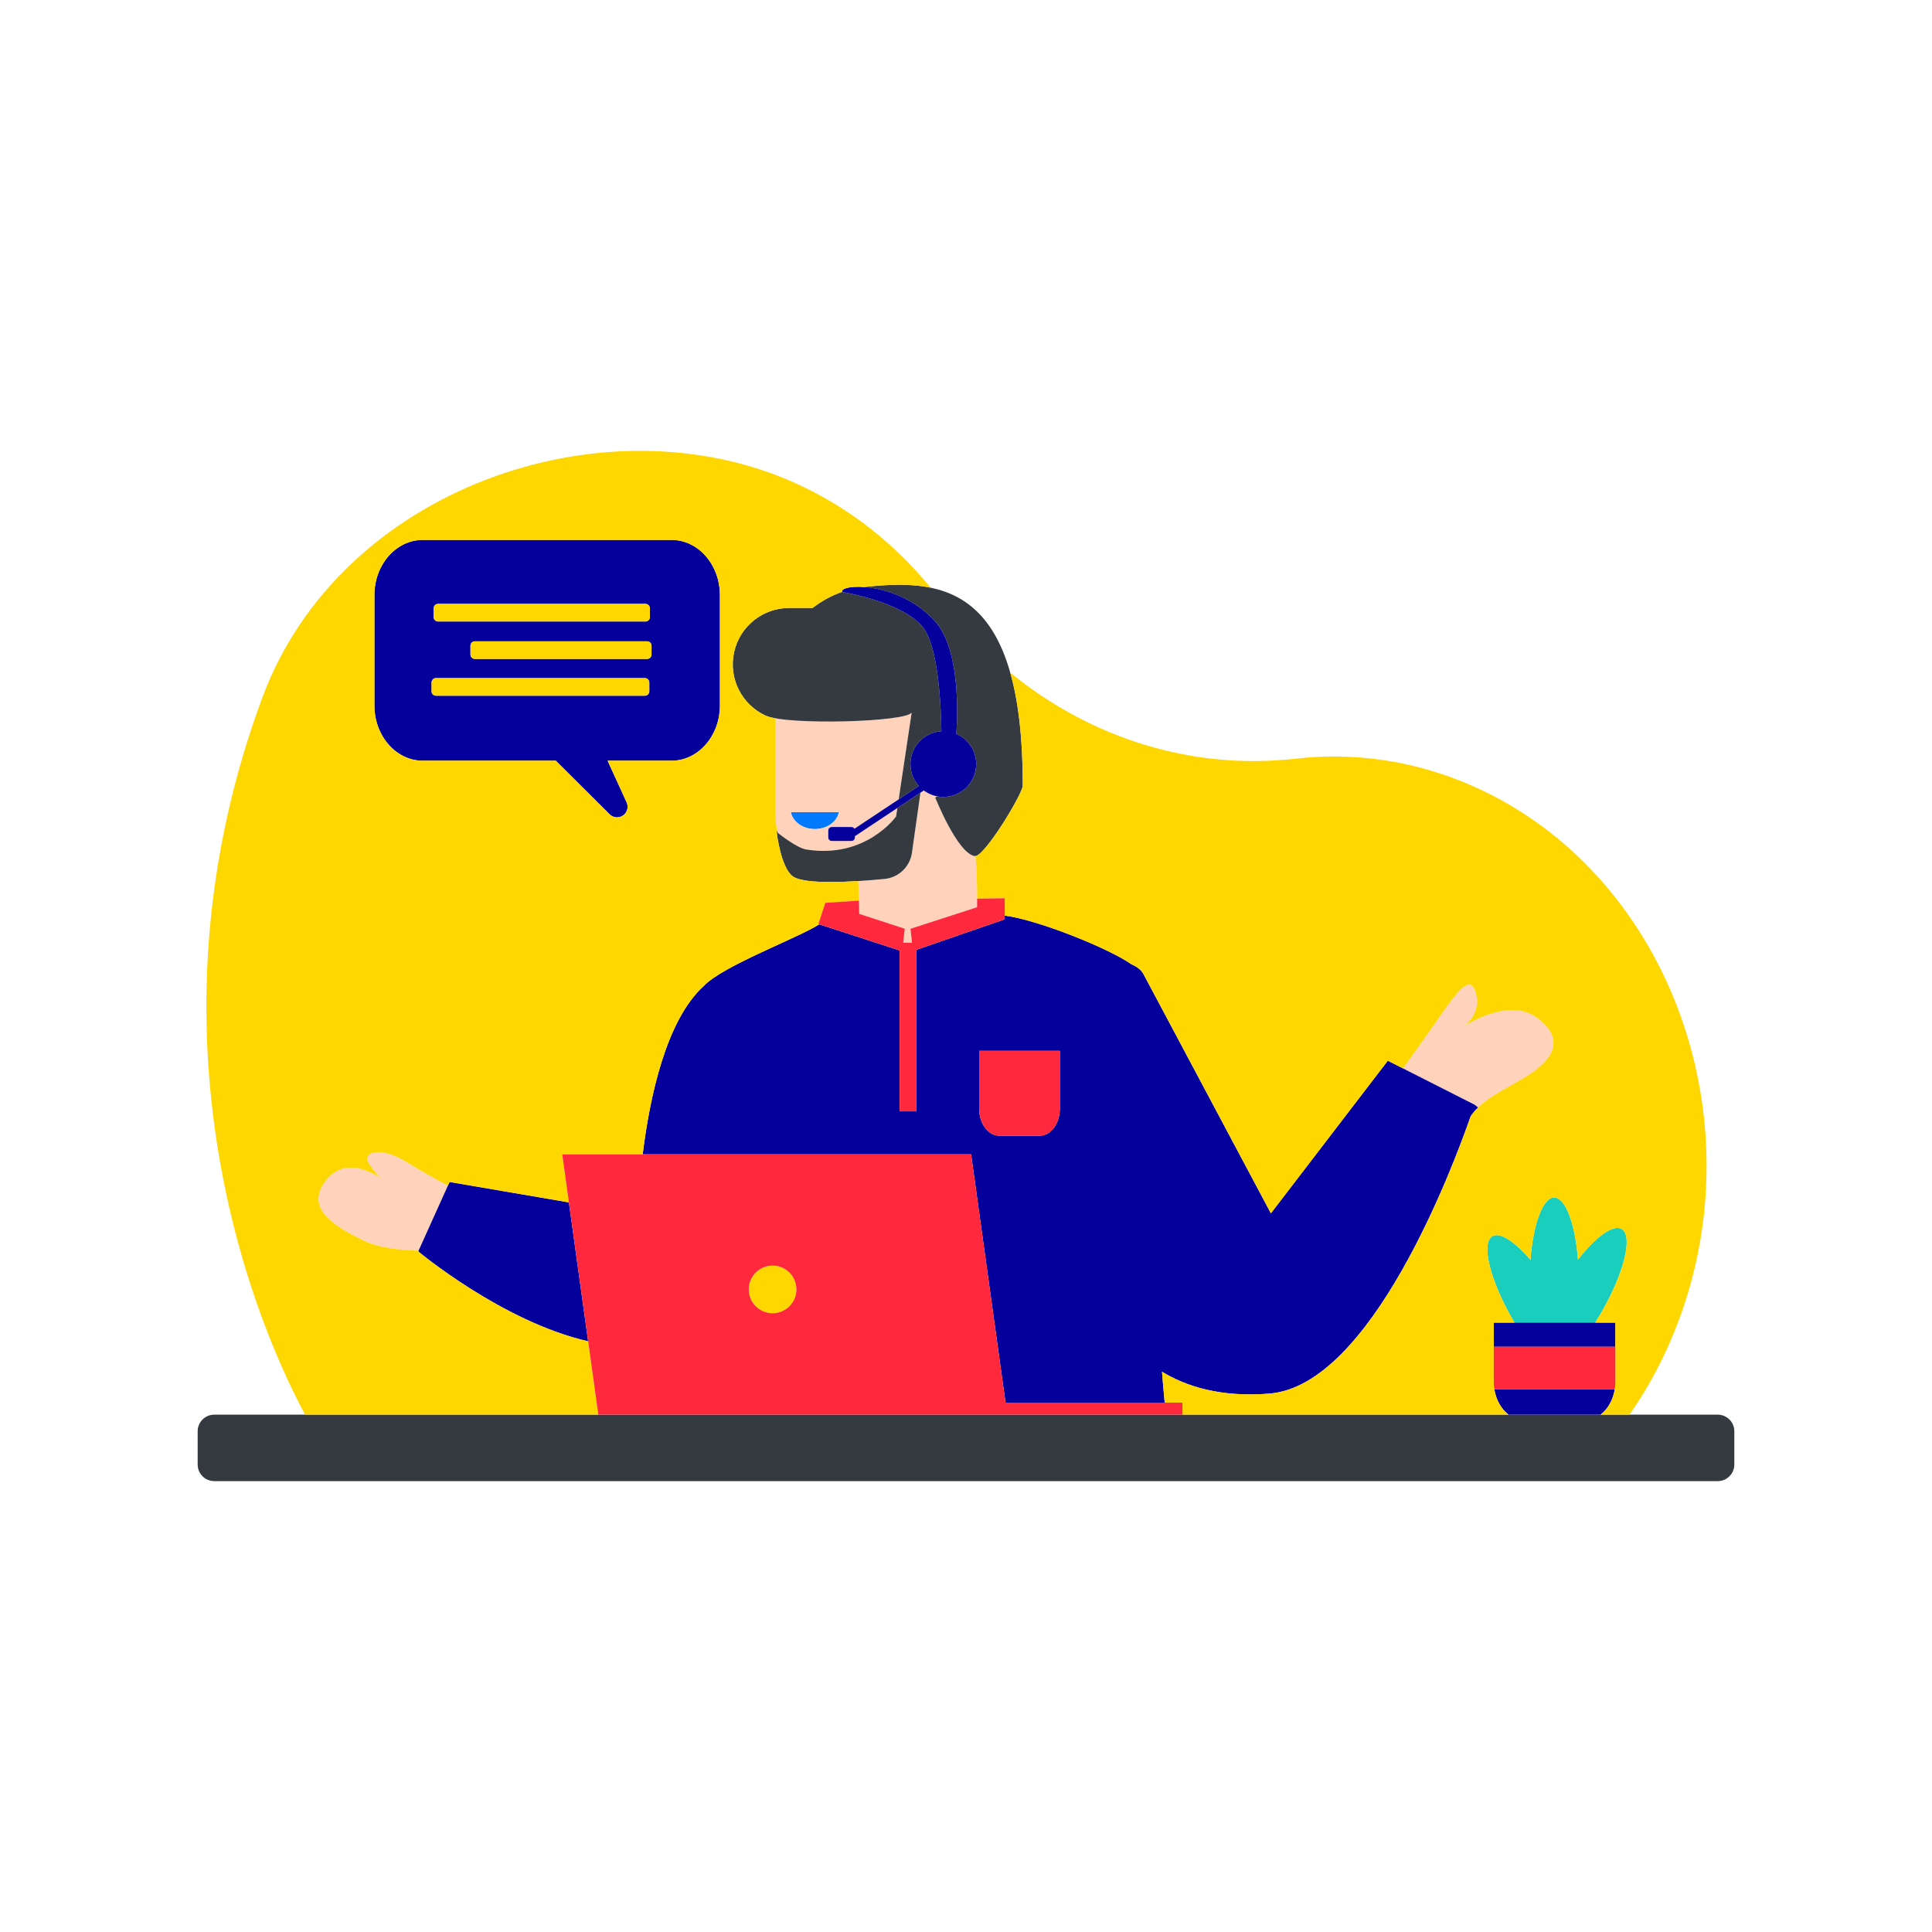
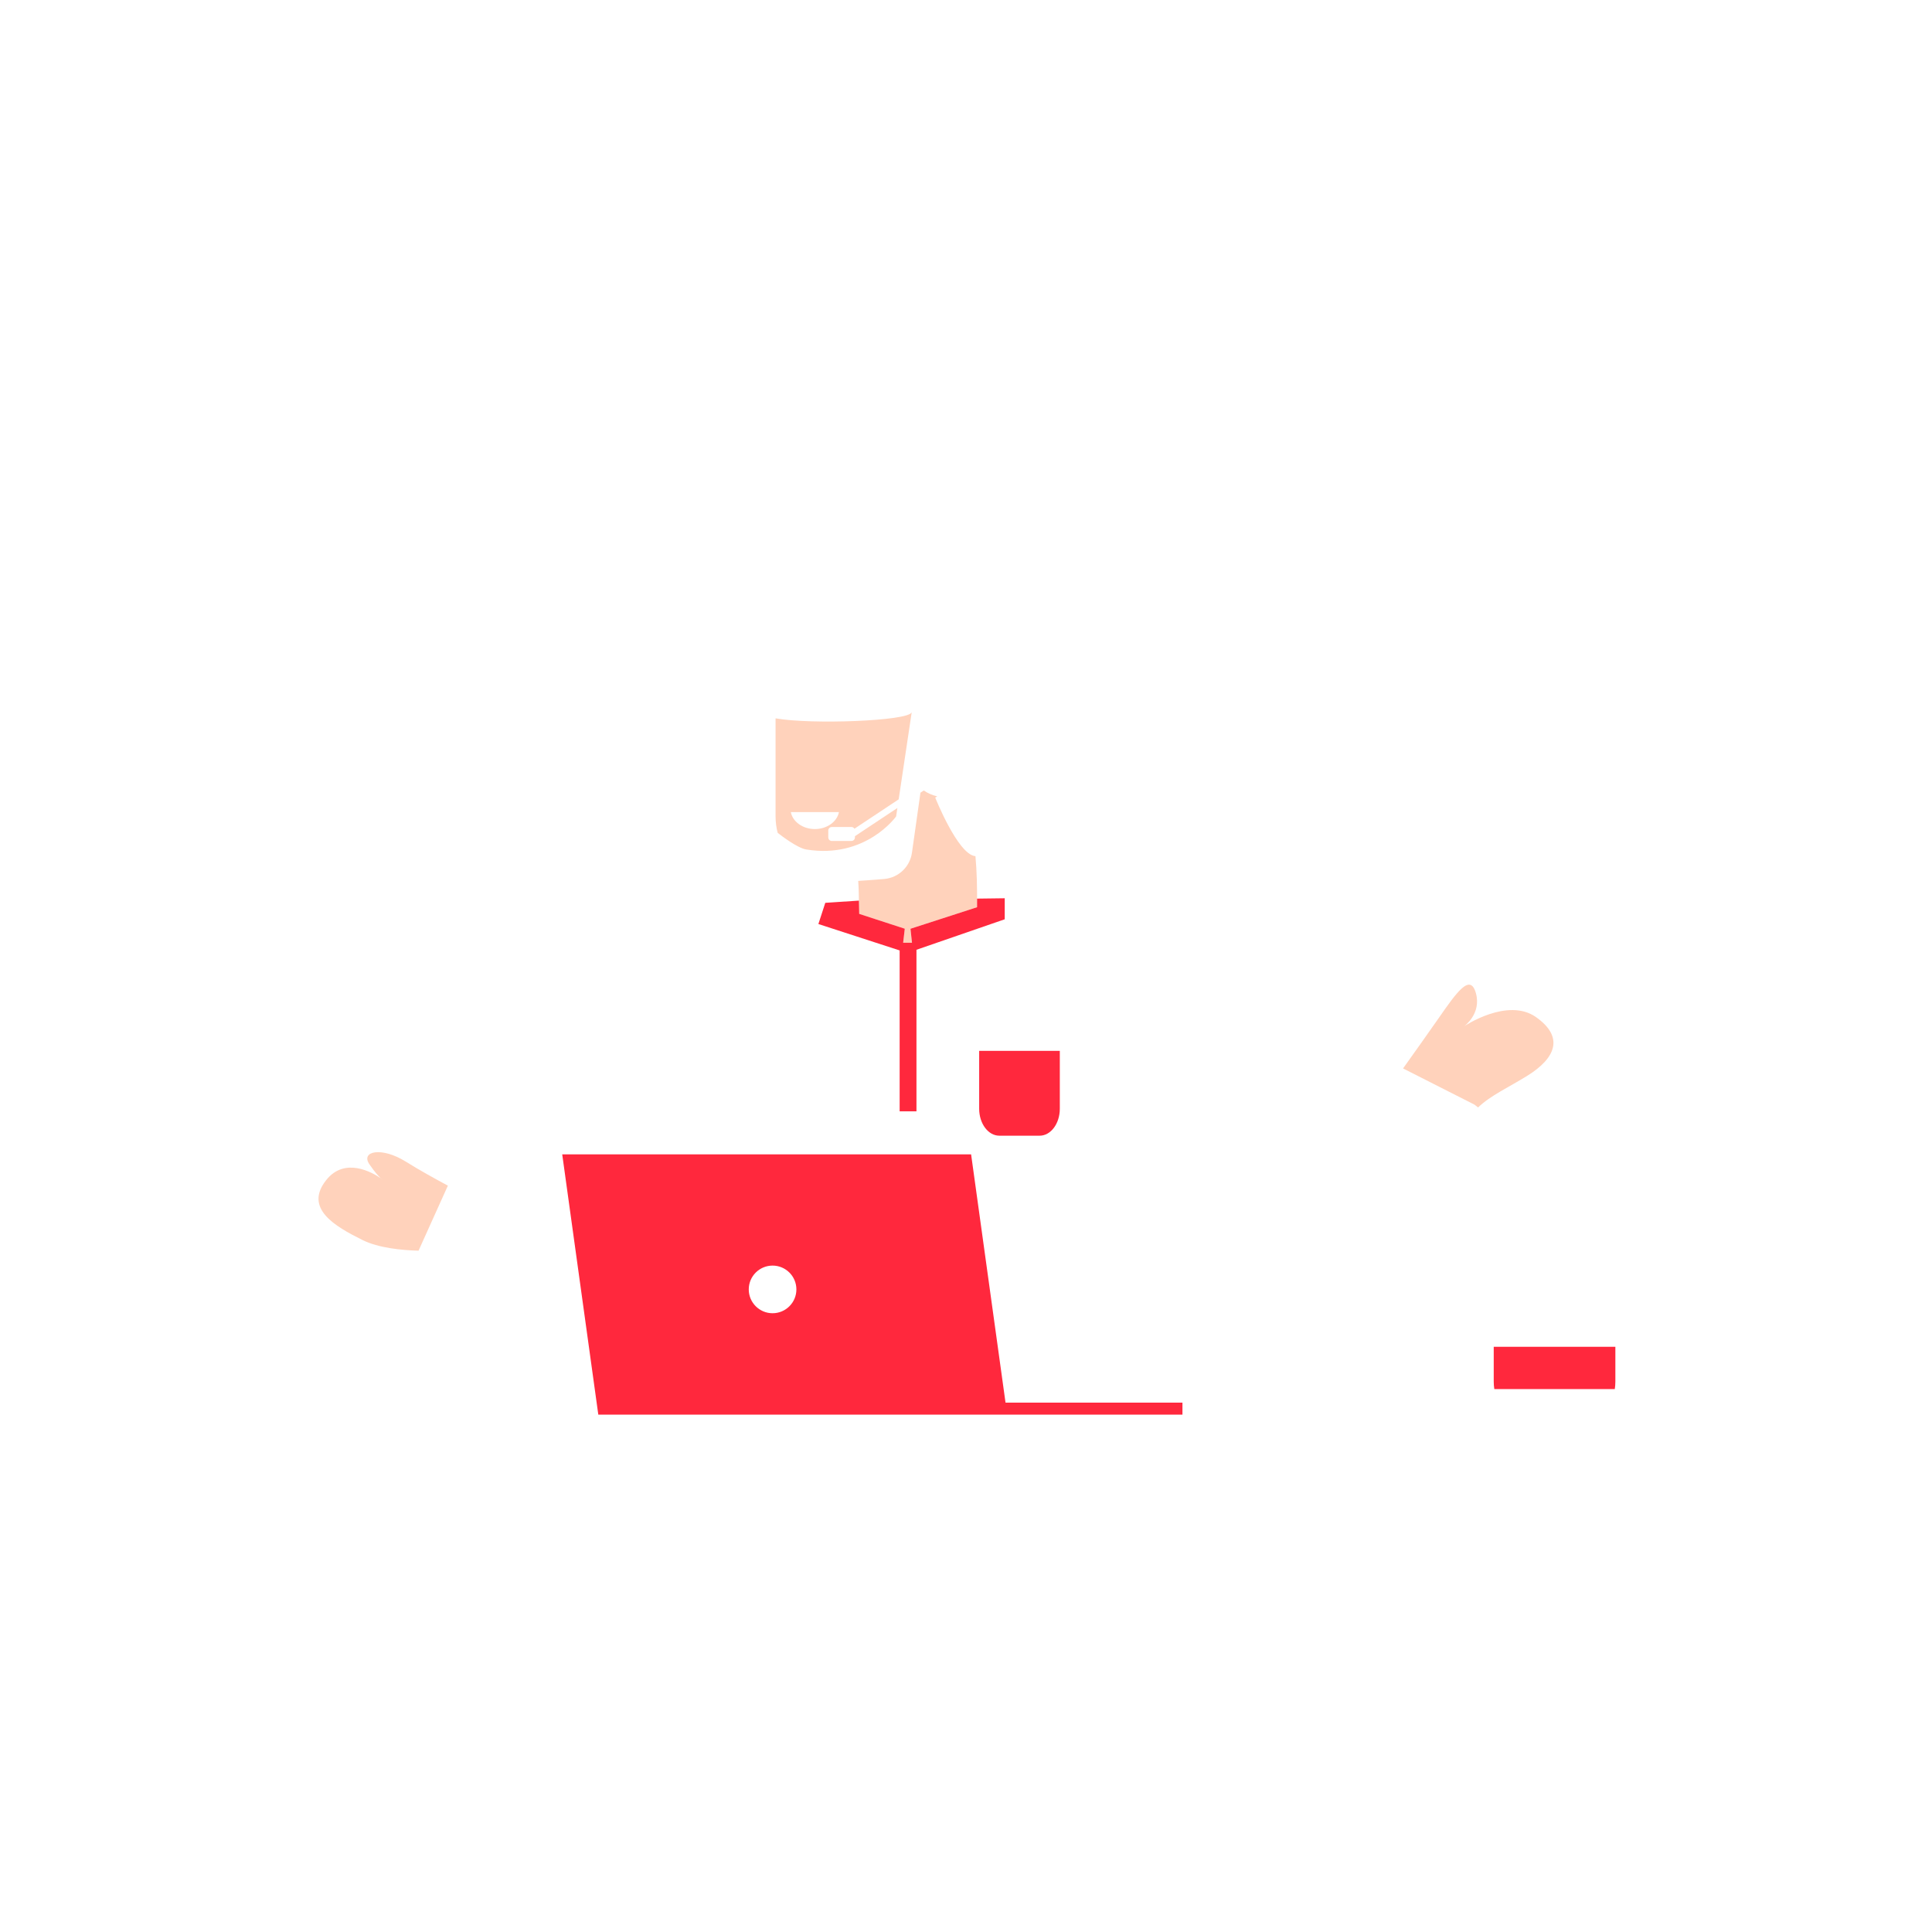
<svg xmlns="http://www.w3.org/2000/svg" version="1.1" id="Layer_1" x="0px" y="0px" width="595.276px" height="595.276px" viewBox="0 0 595.276 595.276" enable-background="new 0 0 595.276 595.276" xml:space="preserve">
-   <path id="color_x5F_7" fill-rule="evenodd" clip-rule="evenodd" fill="#007bff" d="M258.488,250.219  c-0.57,2.963-3.674,5.229-7.413,5.229c-3.738,0-6.841-2.266-7.412-5.229H258.488z" />
-   <path id="color_x5F_6" fill-rule="evenodd" clip-rule="evenodd" fill="#1ACEBD" d="M491.503,407.516h-24.87  c-0.113-0.191-0.227-0.384-0.339-0.577c-7.169-12.267-10.061-23.938-6.455-26.046c2.347-1.371,6.869,1.642,11.717,7.294  c0.852-11.047,3.808-19.206,7.322-19.206c3.504,0,6.455,8.122,7.314,19.129c5.485-7.005,10.84-10.964,13.466-9.43  c3.607,2.107,0.714,13.778-6.454,26.046C492.645,405.682,492.077,406.612,491.503,407.516z" />
  <path id="color_x5F_5" fill-rule="evenodd" clip-rule="evenodd" fill="#ffd2bb" d="M128.957,385.356  c-5.214-0.144-12.336-0.836-17.24-3.272c-8.595-4.269-18.104-9.78-11.215-18.474c5.722-7.222,14.149-2.401,16.839-0.562  c0.585,0.529,0.548,0.375,0,0c-0.702-0.632-1.853-1.881-3.521-4.316c-2.784-4.063,3.765-5.479,11.206-0.822  c4.224,2.644,9.34,5.462,12.973,7.402L128.957,385.356z M432.302,329.2c3.362-4.707,7.85-11.016,10.951-15.471  c5.557-7.981,9.757-14.03,11.5-7.687c1.744,6.343-3.611,10.152-3.611,10.152s13.342-8.98,22.097-2.824  c8.754,6.158,6.147,12.634-2.727,18.136c-5.505,3.413-11.321,6.057-15.143,9.761l0.045-0.049l-1.084-0.851L432.302,329.2z   M283.602,244.239l1.024-0.684c1.146,0.806,2.515,1.417,4.156,1.818c-0.21,0.128-0.42,0.254-0.626,0.369  c0,0,6.851,17.242,12.202,18.034c0.059,0.01,0.122,0.01,0.188,0.001c0.42,4.46,0.563,9.683,0.499,15.748l-20.514,6.636l0.465,4.325  h-2.725l0.503-4.336l-14.076-4.585c-0.074-3.765-0.038-7.098-0.268-10.15c0,0,5.157-0.316,8.114-0.6  c4.341-0.417,7.829-3.753,8.44-8.07L283.602,244.239z M262.341,259.114c0.502-0.001,0.922-0.344,1.041-0.806v-0.001l0.012-0.052l0,0  l0,0l0.002-0.014l0.007-0.039l0,0l0,0l0.002-0.025l0.004-0.028l0,0l0,0l0.003-0.034l0.002-0.021l0,0  c0-0.018,0.001-0.037,0.001-0.055v-0.397l13.08-8.685l-0.39,2.598c0,0-9.337,13.18-27.71,10.181  c-2.686-0.438-7.671-4.251-8.777-5.118c-0.428-1.618-0.655-3.315-0.655-5.066v-30.218c11.022,1.961,40.944,0.83,41.943-1.855  l-4.012,26.815l-13.628,9.049c-0.011-0.021-0.023-0.039-0.037-0.059l0,0l-0.02-0.027l-0.02-0.028l0,0h-0.001l-0.039-0.048  l-0.004-0.005l0,0c-0.197-0.223-0.484-0.363-0.805-0.363h-6.062c-0.502,0-0.922,0.344-1.041,0.808l0,0l-0.012,0.052l0,0l0,0  l-0.002,0.014l-0.007,0.039l0,0l0,0l-0.002,0.025l-0.004,0.03l0,0l0,0l-0.002,0.033l-0.002,0.021l0,0  c-0.001,0.018-0.001,0.037-0.001,0.055v2.15c0,0.5,0.343,0.922,0.806,1.041c0.017,0.005,0.034,0.009,0.053,0.012  c0.034,0.007,0.07,0.012,0.106,0.016c0.037,0.004,0.073,0.006,0.111,0.006L262.341,259.114L262.341,259.114z M258.488,250.219  c-0.57,2.961-3.673,5.228-7.413,5.228c-3.738,0-6.841-2.267-7.412-5.228H258.488z" />
-   <path id="color_x5F_4" fill-rule="evenodd" clip-rule="evenodd" fill="#343a40" d="M529.252,435.876  c2.825,0,5.119,2.294,5.119,5.12v10.239c0,2.826-2.294,5.12-5.119,5.12H66.024c-2.825,0-5.119-2.294-5.119-5.12v-10.239  c0-2.826,2.294-5.12,5.119-5.12H529.252z M283.602,244.239l-2.617,18.505c-0.611,4.317-4.1,7.654-8.44,8.07  c-9.38,0.901-24.749,1.889-28.328-0.838c-3.704-2.824-4.89-13.44-4.89-13.44s0.011-0.616,0.12-0.616  c0.026,0,0.139,0.654,0.203,0.704c1.1,0.862,6.059,4.671,8.748,5.11c18.373,2.998,27.71-10.181,27.71-10.181l0.39-2.598  L283.602,244.239z M266.313,180.873c25.208-2.873,48.819,0.494,48.819,61.145c0,2.525-11.902,22.184-14.773,21.759  c-5.351-0.792-12.202-18.034-12.202-18.034s0.234-0.128,0.62-0.371c0.607,0.114,1.233,0.173,1.874,0.173  c5.59,0,10.127-4.537,10.127-10.127c0-4.159-2.513-7.736-6.101-9.294c0.499-7.566,0.913-26.824-6.885-35.045  C280.987,183.908,272.273,181.32,266.313,180.873z M259.479,182.365c0.005,0.011,0.01,0.022,0.015,0.033  c0,0,18.751,3.013,24.953,10.991c4.572,5.881,5.462,23.214,5.613,31.918c-5.316,0.306-9.537,4.719-9.537,10.11  c0,2.594,0.977,4.96,2.582,6.753l-6.209,4.123l4.012-26.815c-1.117,2.998-38.331,4.059-44.963,1.035  c-0.001,0-0.004-0.001-0.005-0.002c-7.44-3.393-11.508-11.513-9.772-19.503c1.736-7.989,8.807-13.69,16.984-13.69  c4.058,0,7.233,0,7.233,0C253.046,185.247,256.072,183.53,259.479,182.365z" />
-   <path id="color_x5F_3" fill-rule="evenodd" clip-rule="evenodd" fill="#05009b" d="M493.15,435.876h-28.342  c-2.232-1.694-3.864-4.534-4.387-7.875h37.117C497.014,431.343,495.382,434.182,493.15,435.876z M358.863,432.175h-49.047  l-10.607-76.508H198.022c2.09-17.03,7.069-41.246,18.826-51.873c5.8-6.218,28.916-14.726,35.49-18.955  c0.026-0.017,0.054-0.033,0.082-0.048l24.774,8.05v49.577h5.18v-49.779l27.194-9.394l0.001-1.129  c9.93,1.184,32.215,10.12,39.047,15.006c1.693,0.708,2.993,1.684,3.721,3.04l39.241,73.678l36.024-47.023l26.729,13.55l1.084,0.851  l-0.956,1.034l-1.297,1.624l-0.002-0.006c-5.628,16.159-30.723,82.946-61.999,85.517c-15.085,1.24-25.796-2.272-33.131-6.733  C358.285,425.892,358.565,429.072,358.863,432.175z M497.718,414.957H460.24v-7.441h37.478V414.957z M175.279,370.467l5.934,42.807  c-26.456-6.019-52.355-27.698-52.355-27.698l9.654-21.397L175.279,370.467z M326.542,323.779h-24.847v17.837  c0,4.585,2.783,8.308,6.212,8.308h12.423c3.429,0,6.212-3.722,6.212-8.308L326.542,323.779L326.542,323.779z M262.341,259.114  h-6.062c-0.594,0-1.076-0.482-1.076-1.076v-2.15c0-0.594,0.482-1.076,1.076-1.076h6.062c0.395,0,0.739,0.213,0.926,0.53  l19.838-13.172c-1.604-1.792-2.582-4.159-2.582-6.753c0-5.391,4.221-9.804,9.537-10.11c-0.151-8.704-1.041-26.037-5.613-31.918  c-6.202-7.978-24.953-10.991-24.953-10.991c-1.145-2.4,16.465-3.79,28.296,8.68c7.799,8.222,7.385,27.479,6.885,35.045  c3.588,1.558,6.101,5.135,6.101,9.294c0,5.59-4.537,10.127-10.127,10.127c-2.255,0-4.34-0.738-6.022-1.987l-21.211,14.083v0.397  C263.416,258.632,262.934,259.114,262.341,259.114z M187.216,234.385l5.861,12.844c0.654,1.432,0.189,3.126-1.103,4.025  c-1.292,0.899-3.041,0.745-4.156-0.366c-7.903-7.87-16.57-16.502-16.57-16.502h-40.979c-8.228,0-14.908-7.621-14.908-17.008v-34.015  c0-9.386,6.68-17.006,14.908-17.006h76.634c8.228,0,14.908,7.621,14.908,17.006v34.015c0,9.386-6.679,17.006-14.908,17.008  L187.216,234.385L187.216,234.385z M198.701,208.936h-64.37c-0.75,0.001-1.357,0.609-1.357,1.358v2.714  c0,0.75,0.607,1.357,1.357,1.357h64.37c0.75,0,1.357-0.607,1.357-1.357v-2.714C200.058,209.544,199.451,208.937,198.701,208.936z   M199.389,197.595h-53.076c-0.75,0-1.357,0.609-1.357,1.357v2.716c0,0.749,0.607,1.357,1.357,1.357h53.076  c0.75,0,1.357-0.609,1.357-1.357v-2.716C200.746,198.204,200.138,197.595,199.389,197.595z M198.873,186.064h-63.899  c-0.75,0-1.357,0.609-1.357,1.357v2.716c0,0.749,0.609,1.357,1.357,1.357h63.899c0.75,0,1.358-0.609,1.358-1.357v-2.716  C200.232,186.673,199.623,186.064,198.873,186.064z" />
-   <path id="color_x5F_2" fill-rule="evenodd" clip-rule="evenodd" fill="#ffd700" d="M184.347,435.876H93.998  C75.418,401.3,43.634,315.065,80.855,214.861c23.923-64.403,105.187-92.393,163.885-66.146  c16.602,7.424,30.767,18.635,42.005,32.357c-6.356-1.323-13.329-1.009-20.431-0.2c-4.357-0.327-7.242,0.488-6.835,1.494  c-3.406,1.164-6.433,2.882-9.094,4.953c0,0-3.175,0-7.233,0c-8.177,0-15.248,5.7-16.984,13.69  c-1.736,7.991,2.332,16.11,9.772,19.503c0.001,0.001,0.004,0.002,0.005,0.002c0.696,0.317,1.728,0.59,3.02,0.82v30.218  c0,1.502,0.167,2.965,0.486,4.373c-0.001-0.002-0.002-0.004-0.004-0.004c-0.109,0-0.12,0.616-0.12,0.616s1.186,10.616,4.89,13.44  c2.66,2.027,11.832,2.003,20.219,1.485c0.14,1.891,0.181,3.887,0.208,6.029l-10.359,0.684l0,0l-2.127,6.531l0.264,0.086  c-0.028,0.015-0.057,0.031-0.082,0.048c-6.574,4.229-29.69,12.737-35.49,18.955c-11.757,10.627-16.736,34.844-18.827,51.873H173.23  l2.052,14.8l-36.768-6.288L138,365.311c-3.633-1.94-8.749-4.757-12.973-7.402c-7.441-4.657-13.991-3.24-11.206,0.822  c1.667,2.434,2.818,3.683,3.52,4.316c0.55,0.375,0.586,0.527,0,0c-2.691-1.84-11.117-6.659-16.838,0.562  c-6.889,8.694,2.62,14.205,11.215,18.474c4.904,2.436,12.026,3.127,17.24,3.272l-0.1,0.22c0,0,25.899,21.679,52.355,27.698  L184.347,435.876z M464.808,435.876H364.327v-3.702h-5.464c-0.297-3.104-0.578-6.283-0.833-9.521  c7.335,4.461,18.046,7.973,33.131,6.733c31.249-2.57,56.331-69.247,61.985-85.478c3.451-5.21,10.642-8.233,17.368-12.403  c8.873-5.502,11.481-11.978,2.727-18.136c-8.755-6.156-22.097,2.824-22.097,2.824s5.355-3.808,3.611-10.152  c-1.743-6.343-5.944-0.294-11.5,7.687c-3.1,4.455-7.59,10.764-10.951,15.471l-4.7-2.382L391.58,373.84l-39.241-73.678  c-0.728-1.356-2.028-2.332-3.721-3.04c-6.831-4.887-29.116-13.822-39.047-15.006l-0.001,1.129l0.005-6.478l0,0l-8.513,0.111  c0-4.95-0.156-9.301-0.514-13.098c3.165-0.375,14.585-19.287,14.585-21.76c0-14.72-1.39-26.066-3.858-34.768  c24.95,20.369,56.244,30.1,87.88,26.51c18.172-2.082,37.055,0.572,55.142,8.659c58.699,26.248,86.932,99.845,63.009,164.248  c-3.972,10.694-9.134,20.466-15.251,29.209h-8.904c2.288-1.736,3.944-4.674,4.424-8.122l0.144-2.081v-18.157h-6.215  c0.574-0.904,1.142-1.834,1.7-2.789c7.168-12.267,10.061-23.939,6.454-26.046c-2.626-1.534-7.981,2.425-13.466,9.43  c-0.859-11.007-3.811-19.129-7.314-19.129c-3.513,0-6.47,8.159-7.322,19.206c-4.847-5.651-9.37-8.664-11.717-7.294  c-3.606,2.107-0.714,13.778,6.455,26.046c0.112,0.193,0.226,0.386,0.339,0.577h-6.392v18.157l0.144,2.081  C460.864,431.203,462.52,434.141,464.808,435.876z M238.041,389.948c4.051,0,7.339,3.288,7.339,7.339s-3.288,7.339-7.339,7.339  s-7.339-3.288-7.339-7.339S233.99,389.948,238.041,389.948z M206.903,166.356h-76.634c-8.228,0-14.908,7.621-14.908,17.006v34.015  c0,9.386,6.68,17.008,14.908,17.008h40.979l16.57,16.502c1.115,1.111,2.864,1.265,4.156,0.366s1.757-2.593,1.103-4.025  l-5.861-12.844h19.688c8.229-0.001,14.908-7.622,14.908-17.008v-34.015C221.811,173.977,215.132,166.356,206.903,166.356z   M198.701,208.936c0.75,0,1.357,0.609,1.357,1.358v2.714c0,0.75-0.607,1.357-1.357,1.357h-64.37c-0.75,0-1.357-0.607-1.357-1.357  v-2.714c0-0.75,0.607-1.358,1.357-1.358H198.701z M199.389,197.595c0.75,0,1.357,0.609,1.357,1.357v2.716  c0,0.749-0.607,1.357-1.357,1.357h-53.076c-0.75,0-1.357-0.609-1.357-1.357v-2.716c0-0.749,0.607-1.357,1.357-1.357H199.389z   M198.873,186.064c0.75,0,1.358,0.609,1.358,1.357v2.716c0,0.749-0.609,1.357-1.358,1.357h-63.899c-0.749,0-1.357-0.609-1.357-1.357  v-2.716c0-0.749,0.609-1.357,1.357-1.357H198.873z" />
  <path id="color_x5f_1" fill-rule="evenodd" clip-rule="evenodd" fill="#ff283d" d="M364.327,435.876h-179.98l-11.119-80.209H299.21  l10.607,76.508h54.512v3.701H364.327z M497.537,428.001H460.42c-0.118-0.754-0.181-1.532-0.181-2.328v-10.716h37.478v10.716  C497.718,426.47,497.655,427.248,497.537,428.001z M238.041,389.948c4.051,0,7.339,3.288,7.339,7.339s-3.288,7.339-7.339,7.339  s-7.339-3.288-7.339-7.339S233.99,389.948,238.041,389.948z M320.33,349.924h-12.423c-3.429,0-6.212-3.722-6.212-8.308v-17.837  h24.847v17.837C326.542,346.201,323.759,349.924,320.33,349.924z M309.573,276.766L309.573,276.766l-0.005,6.478l-27.194,9.394  v49.779h-5.18V292.84l-25.039-8.136l2.127-6.531l0,0l10.366-0.684l0.084,4.086l14.043,4.574l-0.503,4.336h2.725l-0.465-4.325  l20.512-6.636l0.007-2.649L309.573,276.766z" />
</svg>